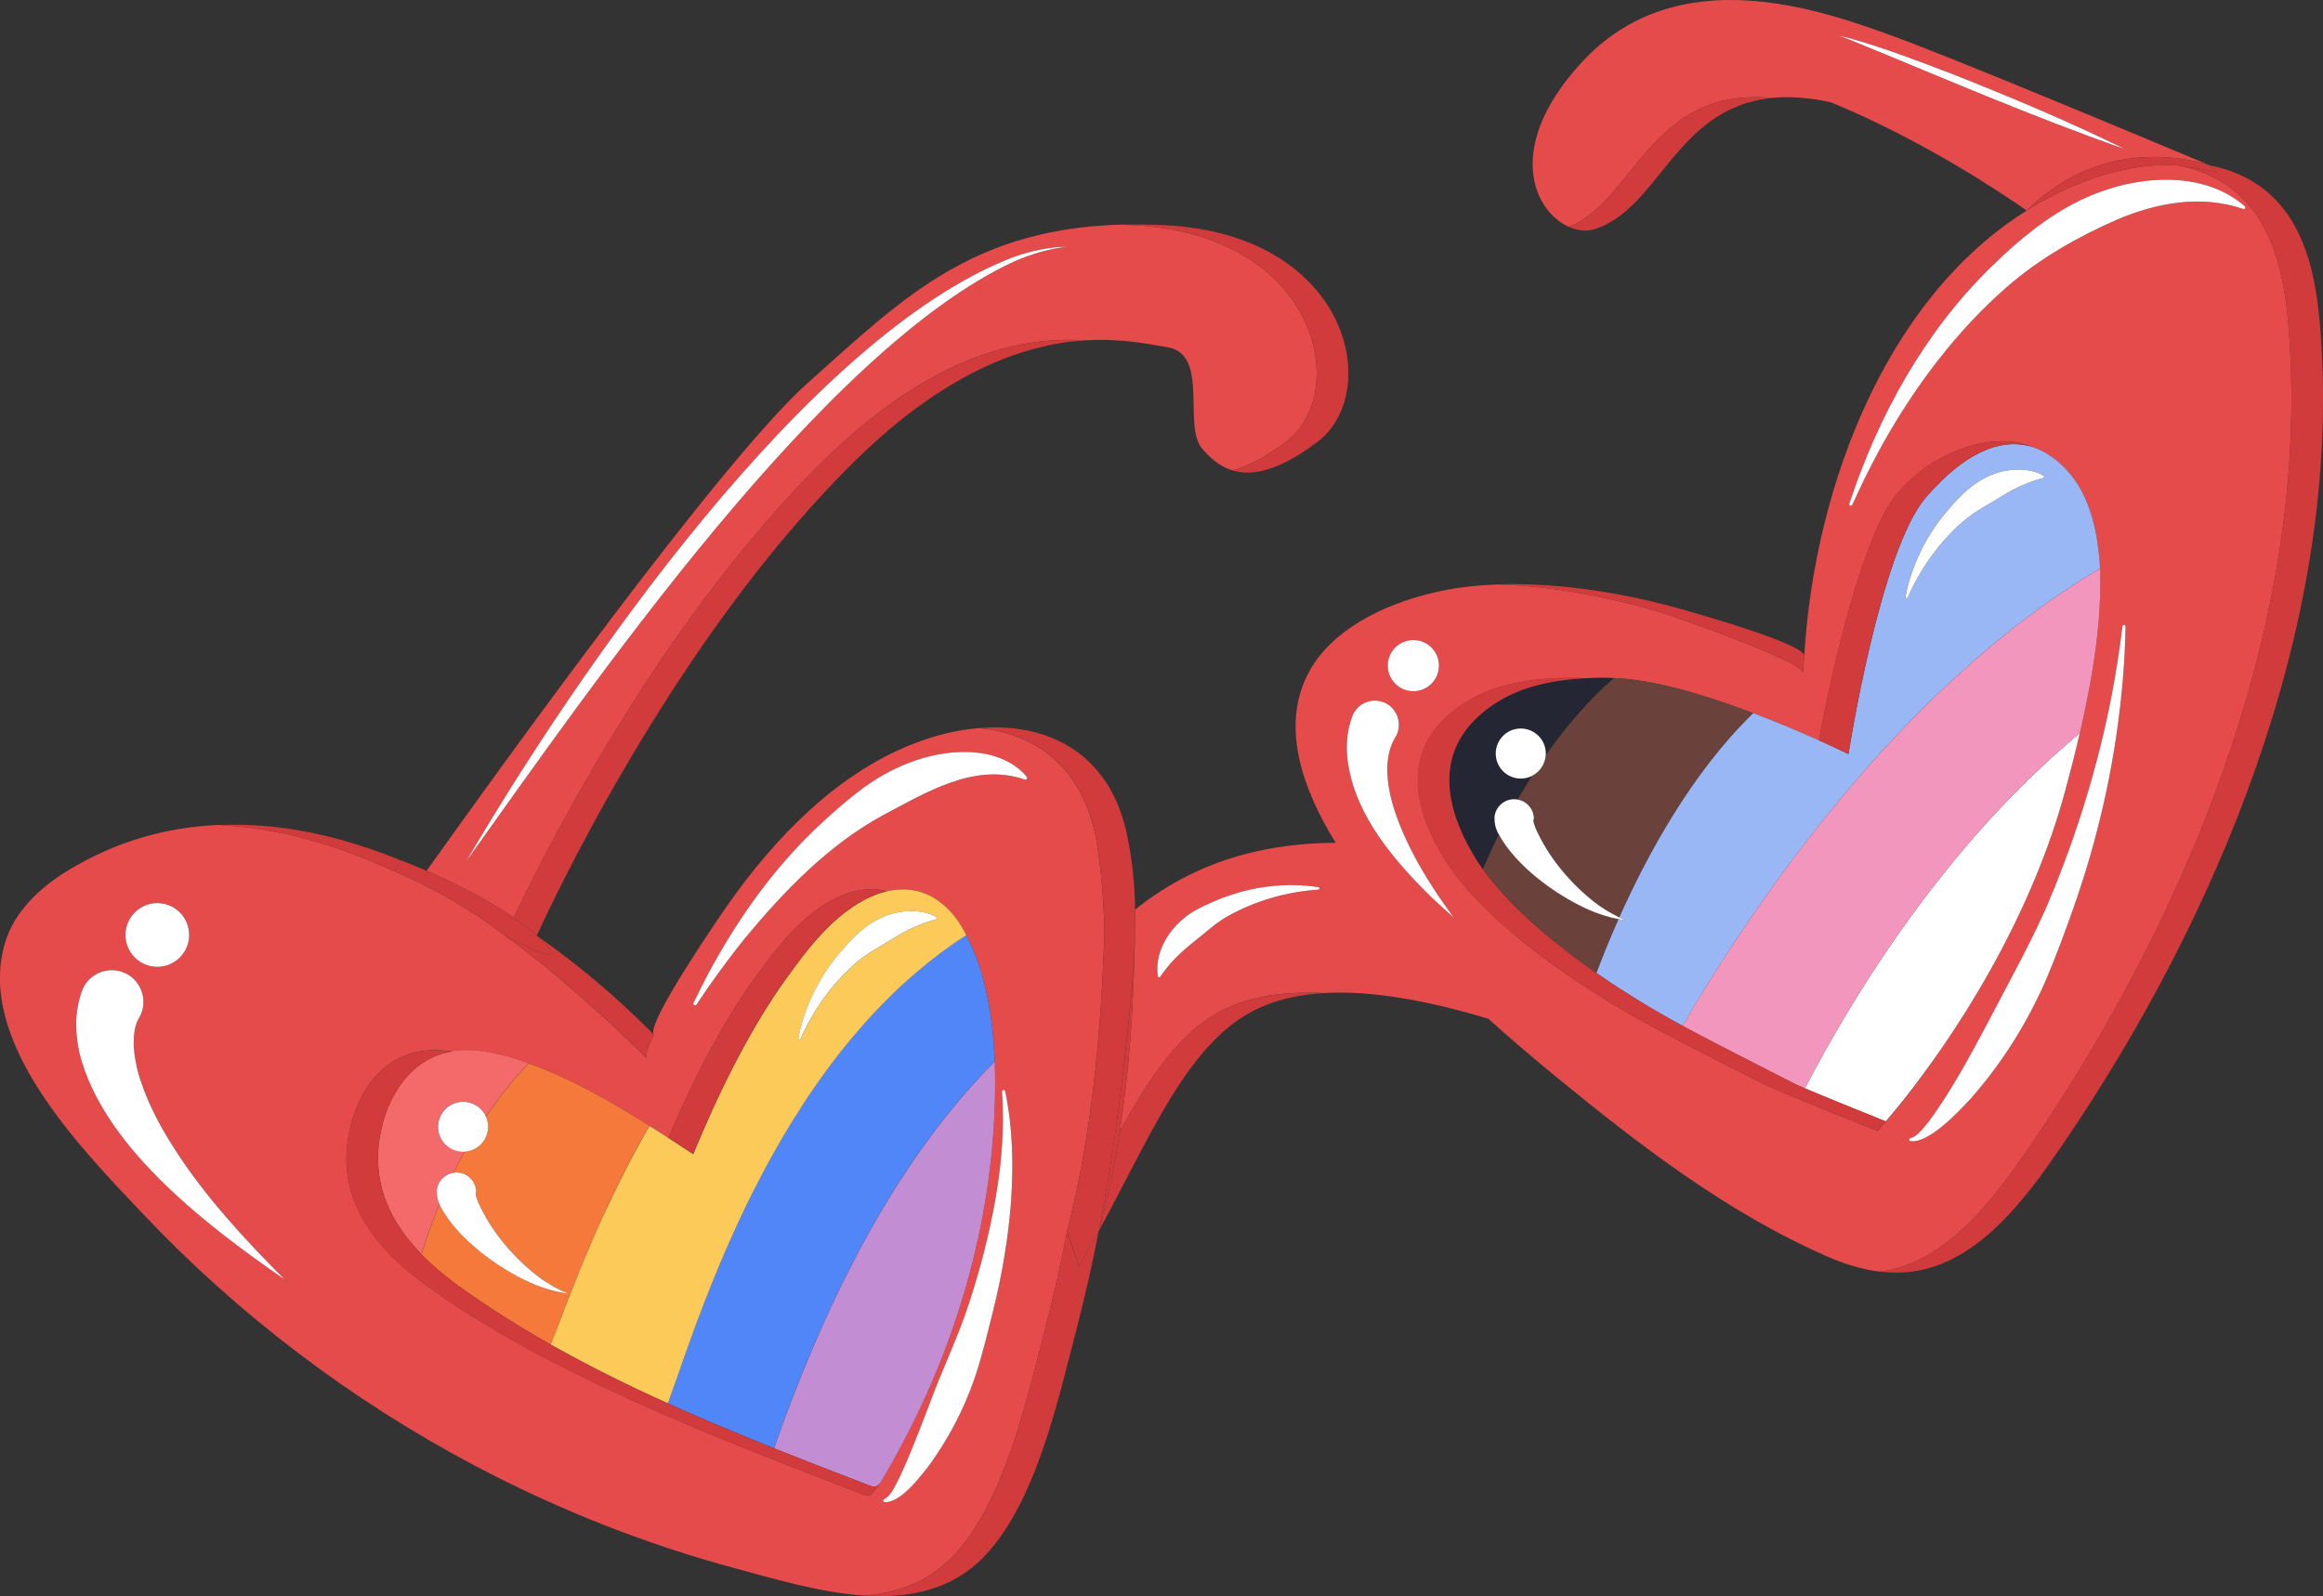
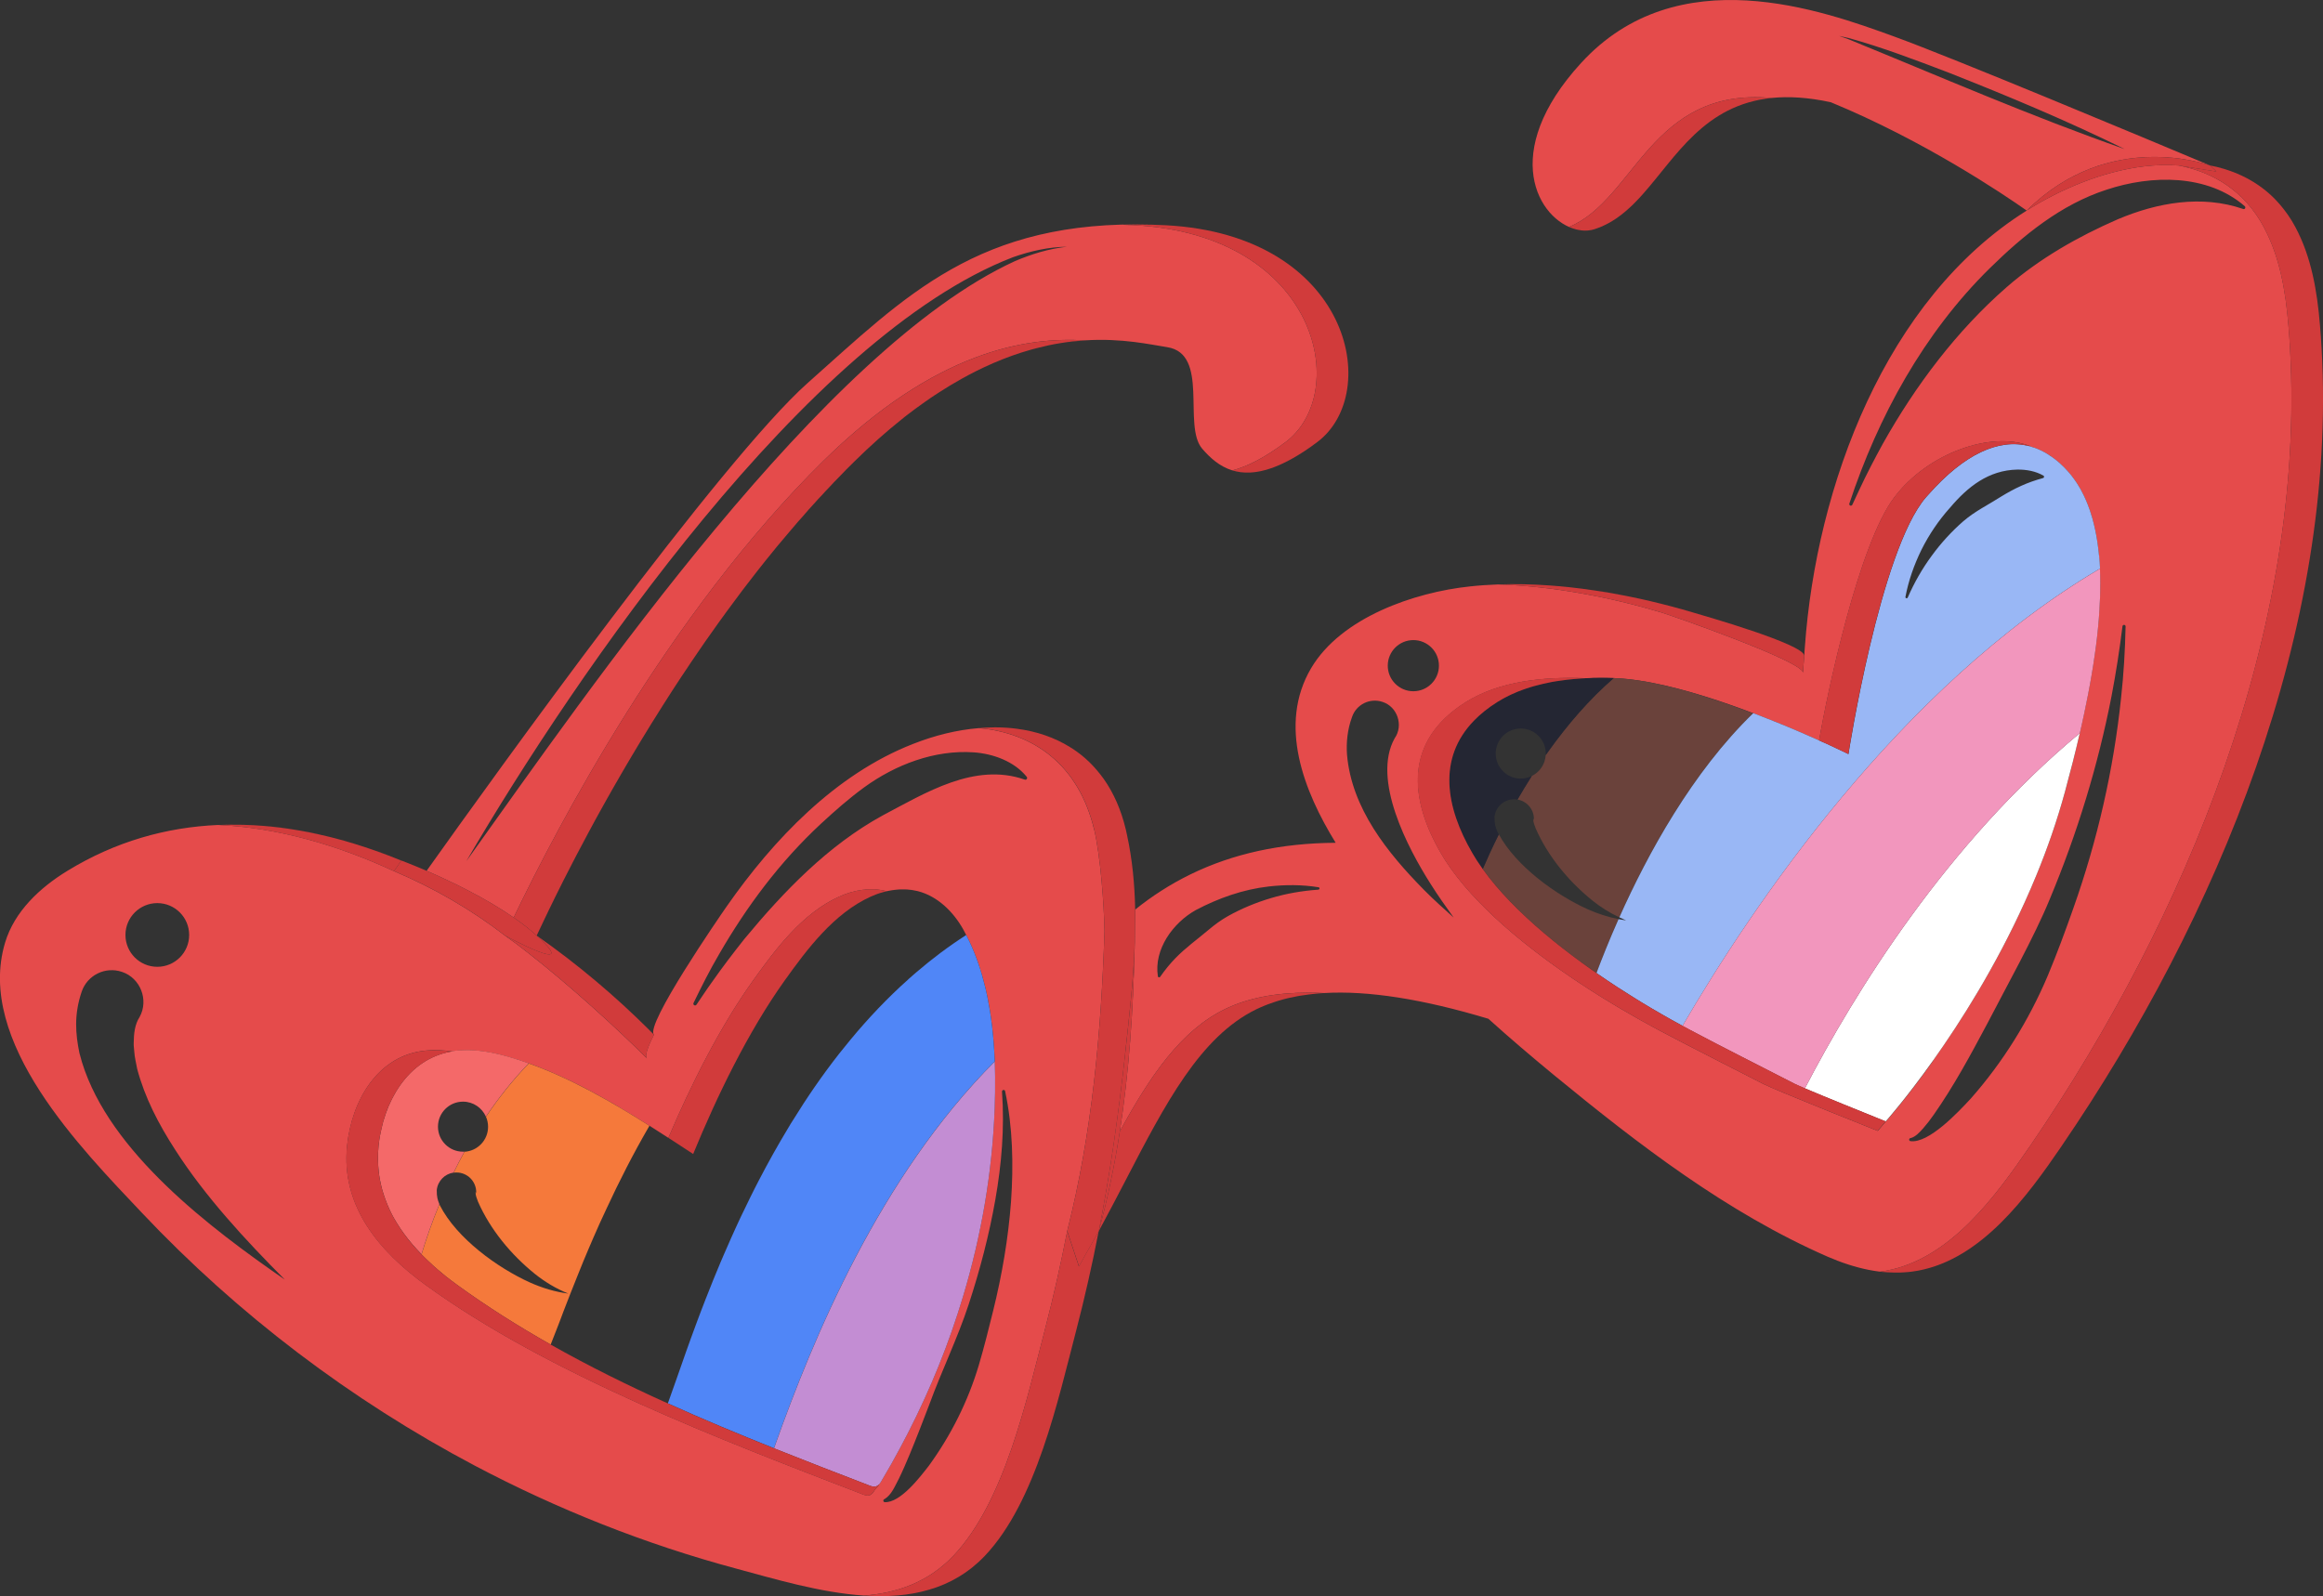
<svg xmlns="http://www.w3.org/2000/svg" id="b" viewBox="0 0 744.54 511.68">
  <rect x="0" y="0" width="744.54" height="511.68" fill="#333333" stroke="none" />
  <defs>
    <style>.d{fill:none;}.e{fill:#fcca59;}.f{fill:#f5793b;}.g{fill:#d13b3b;}.h{fill:#242633;}.i{fill:#f296bd;}.j{fill:#fff;}.k{fill:#6a423b;}.l{fill:#99b7f5;}.m{fill:#5086f7;}.n{fill:#e54b4b;}.o{fill:#f46969;}.p{fill:#c38dd3;}</style>
  </defs>
  <g id="c">
    <path class="d" d="M208.15,360.9c2.01,1.27,4,2.55,5.98,3.82-14.89-9.67-30.95-19.41-47.4-24.76.92.3,1.83.63,2.75.95,13.32,4.74,26.36,12.18,38.67,19.98Z" />
    <path class="d" d="M284.32,285.68s-.1.02-.14.03h-.02s.01,0,.02,0c.05-.01.1-.03.14-.04Z" />
    <path class="d" d="M268.91,337.85c1.22-1.52,2.41-3.01,3.65-4.51-1.24,1.47-2.46,2.99-3.65,4.51Z" />
    <path class="d" d="M237.43,390.1c1.01-2.13,2.05-4.25,3.11-6.41-1.09,2.15-2.13,4.28-3.11,6.41Z" />
    <path class="d" d="M144.76,337.04c.2-.04.4-.07.6-.1-.22.03-.44.07-.65.1h.05Z" />
    <path class="d" d="M240.54,383.69c.43-.89.89-1.8,1.34-2.68-.48.89-.94,1.8-1.34,2.68Z" />
    <path class="d" d="M232.03,402.1c.73-1.7,1.49-3.42,2.25-5.14-.79,1.75-1.55,3.44-2.25,5.14Z" />
    <path class="d" d="M657.72,146.55c-.58-.41-1.18-.8-1.77-1.16.59.36,1.19.73,1.77,1.16Z" />
    <path class="d" d="M129.49,395.54c-.84-1.17-1.65-2.36-2.38-3.57.73,1.22,1.52,2.41,2.38,3.57Z" />
    <path class="d" d="M310.93,302.27c1.03,2.23,1.95,4.53,2.75,6.88-.8-2.35-1.71-4.65-2.75-6.88Z" />
    <path class="d" d="M313.75,309.36c.77,2.3,1.44,4.65,2.02,7.03-.57-2.39-1.24-4.73-2.02-7.03Z" />
    <path class="d" d="M134.25,401.27c.07.07.14.15.21.22.21.22.43.44.66.66-.51-.53-1.01-1.06-1.49-1.6.2.25.41.48.63.72Z" />
    <path class="d" d="M363.8,299.57c-.02,1.43-.07,2.87-.14,4.32.01-.55.03-1.1.04-1.66.04-.88.06-1.77.1-2.65Z" />
    <path class="d" d="M130.74,397.2c.05.06.1.12.14.18.42.53.85,1.05,1.29,1.55-.94-1.11-1.85-2.25-2.68-3.39.4.56.82,1.11,1.25,1.66Z" />
    <path class="d" d="M121.99,379.28c.06.3.13.59.21.89-.12-.54-.24-1.07-.35-1.61.05.24.09.48.14.72Z" />
-     <path class="d" d="M219.9,433.3c.48-1.32.96-2.68,1.47-4.1-.51,1.42-1.01,2.79-1.47,4.1Z" />
    <path class="d" d="M215.6,445.56c.33-.86.63-1.77.96-2.71-.35.94-.66,1.85-.96,2.71Z" />
    <path class="d" d="M122.42,381.09c.05.21.12.41.18.62.05.18.1.36.16.54-.2-.68-.4-1.37-.56-2.08.07.31.14.62.22.92Z" />
    <path class="d" d="M124.37,386.68c.07.16.14.33.21.49.11.25.23.5.35.75-.25-.53-.51-1.09-.73-1.65.06.14.11.27.17.41Z" />
    <path class="d" d="M122.88,382.7c.02.08.05.15.08.23.04.12.08.24.13.36-.13-.33-.23-.68-.33-1.04.03.16.08.3.13.45Z" />
    <path class="d" d="M498.75,218.4s-.02,0-.03,0c.12-.02.25-.04.37-.06-.11.02-.23.03-.34.05Z" />
    <path class="d" d="M475.23,278.56s0,0,0,0c-1.11-1.56-2.16-3.12-3.09-4.68.39.65.79,1.29,1.19,1.95,9.24,14.33,26.31,28.24,43.1,39.36,4.36,2.89,8.69,5.58,12.87,8.05-5.7-3.38-11.7-7.18-17.66-11.32-14.11-9.78-27.81-21.35-36.42-33.35Z" />
    <path class="d" d="M666.58,235.05c.21-.91.43-1.83.63-2.74-.21.91-.41,1.82-.63,2.74,0,0,0,0,0,0Z" />
    <path class="d" d="M666.58,235.06s0,0,0,0c-1.44,6.24-3.03,12.5-4.7,18.67-2.54,9.37-5.72,18.41-9.25,26.98,3.53-8.58,6.69-17.61,9.24-26.99,1.68-6.16,3.27-12.42,4.71-18.65Z" />
    <path class="d" d="M672.75,178.06c.14,1.38.23,2.78.3,4.21-.06-1.43-.17-2.83-.3-4.21Z" />
    <path class="d" d="M672.89,195.58c.1-1.51.17-3,.21-4.46-.04,1.47-.11,2.96-.21,4.46Z" />
    <path class="d" d="M481.77,223.96s-.02.01-.03.02c-.63.35-1.26.71-1.87,1.1-2.95,1.86-5.4,3.85-7.44,5.94,2.04-2.1,4.5-4.09,7.45-5.94.62-.39,1.26-.76,1.9-1.11Z" />
    <path class="d" d="M482.33,223.67s-.03.02-.05.03c.24-.13.49-.25.74-.38-.23.12-.47.23-.69.35Z" />
    <path class="d" d="M513.02,217.31c-1.58.01-3.17.04-4.78.12,1.6-.08,3.2-.12,4.78-.12Z" />
    <path class="d" d="M535.42,326.75c-.74-.41-1.48-.83-2.23-1.26.75.43,1.49.85,2.23,1.26Z" />
    <path class="d" d="M538.77,328.6c-.78-.42-1.56-.85-2.36-1.3.8.44,1.58.87,2.36,1.3Z" />
    <path class="d" d="M532.37,325.02c-.96-.56-1.94-1.12-2.92-1.7.98.58,1.96,1.15,2.92,1.7Z" />
    <path class="d" d="M545.89,223.08c2.01.62,4.02,1.27,6.01,1.95-1.99-.67-4-1.33-6.01-1.95Z" />
    <path class="d" d="M551.91,225.03c4.49,1.51,8.89,3.13,13.03,4.75-1.01-.38-2.01-.77-3.04-1.16-3.23-1.23-6.59-2.44-9.99-3.59Z" />
    <path class="d" d="M569.33,231.52c-1.43-.57-2.89-1.16-4.39-1.74,1.51.57,2.97,1.16,4.39,1.74Z" />
    <path class="n" d="M509.07,73.87c-.49.05-1,.06-1.5.03.51.02,1.01.02,1.5-.03ZM506.79,20.15c30.88-33.68,77.2-16.84,100.36-8.42,19.16,6.97,80.53,32.64,101.21,41.33-.33-.13-32.23-11.96-58.79,14.44-7.8-5.48-33.11-22.5-62.77-34.72-7.29-1.58-13.53-1.93-18.98-1.38-38.82-3.53-43.71,32.58-64.93,41.35.78.34,1.56.61,2.34.81-12.15-2.99-24.95-24.49,1.56-53.41ZM589.42,11.51c.98.34,1.95.67,2.91,1.02,29.4,12,58.7,24.78,88.69,35.28-18.31-9.02-37.52-17.06-56.52-24.55-10.56-4.03-21.16-8.07-32.06-11.09-1-.24-2.02-.44-3.02-.66ZM413.36,147.45c-.74.4-1.45.75-2.15,1.08.7-.33,1.41-.69,2.15-1.08ZM255.95,167.05s-.02.02-.03.03c-.02.03-.05.05-.07.08.03-.04.07-.08.1-.11ZM293.62,130.87c-.15.11-.3.21-.45.32-.19.14-.38.3-.57.44.34-.26.68-.51,1.02-.76ZM164.64,294.14c-9.25-6.42-20.47-11.76-27.91-14.97,21.93-30.84,94.62-131.95,122.16-156.41,31.36-27.85,54.67-52.46,110.53-50.73-3.38-.09-6.64-.09-9.78.02,1.3.04,2.6.08,3.94.15,58.99,3.16,69.52,53.72,48.46,69.52-6.81,5.11-12.4,7.88-17.07,9.08-4.09-1.26-7.14-4.02-9.67-6.97-6.32-7.37,2.46-30.43-11.24-32.54-5.4-.83-14.37-2.93-26.3-2.18-18.54-1.13-47.83,3.14-83.94,38.72-49.37,48.64-85.24,117.21-99.18,146.31ZM149.43,276.12c40.36-56.41,114.32-164.07,175.76-192.36,5.36-2.3,10.97-4.02,16.79-4.66-5.88.06-11.73,1.4-17.31,3.36-65.87,25.34-139.9,133.23-175.24,193.67ZM394.98,150.8s0,0-.01,0c0,0,0,0,0,0,0,0,0,0,.01,0ZM396.38,151.16c-.08-.02-.15-.03-.23-.05.08.02.15.03.23.05ZM394.98,150.8c.38.12.77.22,1.18.31-.4-.09-.79-.19-1.18-.31ZM397.67,151.38c-.44-.05-.87-.13-1.29-.22.42.09.85.16,1.29.22ZM422.17,141.72c-.73.55-1.45,1.07-2.16,1.57.71-.5,1.42-1.02,2.16-1.57,21.07-15.8,10.53-66.36-48.46-69.52,0,0-.01,0-.02,0,0,0,.01,0,.02,0,58.99,3.16,69.52,53.72,48.46,69.52ZM178.81,285.84c-.38.75-.75,1.49-1.09,2.19-.06.11-.1.21-.15.31.4-.82.82-1.65,1.24-2.51ZM218.31,217.07c-.53.8-1.05,1.59-1.57,2.38-.56.86-1.1,1.7-1.65,2.55,1.06-1.64,2.13-3.28,3.22-4.93ZM205.25,237.76c-.31.51-.64,1.04-.94,1.55-.61,1.02-1.21,2.03-1.81,3.05.9-1.52,1.82-3.05,2.75-4.59ZM188.39,267.33c-1.06,1.97-2.1,3.92-3.08,5.79-.25.49-.5.97-.75,1.45,1.21-2.33,2.5-4.75,3.84-7.24ZM650.61,367.45c-11.04,16.13-25.58,36.12-46.04,39.91-.67.13-1.35.19-2.03.28,3.06.37,6.09.45,9.08.16-8.35.83-17.01-1.09-25.92-4.96-32.31-14.17-60.48-35.9-87.55-58.12-7.17-5.91-14.23-11.91-21.12-18.13h-.02c-21.04-6.33-38.5-9.07-52.65-8.24-1.73-.08-3.4-.13-5.05-.13-10.59,0-19.51,1.77-26.82,5.34-14.02,6.87-23.85,21.35-33.57,39.12,2.92-18.86,4.29-38.58,4.74-58.8.06-1.44.12-2.88.14-4.32-.03.88-.05,1.77-.1,2.65.07-3.52.1-7.06.13-10.61,5.29-4.27,11.15-8.07,17.65-11.26,13.61-6.66,29-10.06,46.61-10.16-10.16-16.49-18.57-37.81-7.88-55.95,9.65-16.35,33.18-24.36,50.86-26.23,2.98-.33,6-.53,9.07-.64h.04c17.71.56,35.97,4.1,52.33,8.99,2.88.86,45.38,15.63,45.38,19.32.03-.93.11-1.81.18-2.76.07-.88.15-1.79.22-2.7.03-.94.11-1.82.18-2.77,3.67-51.61,25.82-111.56,71.09-139.92-.01.01-.02.01-.02.03.06-.04.22-.16.46-.31,2.35-1.53,13.23-8.28,27.07-11.95,6.6-1.75,13.86-2.8,21.2-2.24,11.25,2.18,21.18,8.26,27.35,19.84,5.09,9.54,6.94,20.46,7.83,31.25.22,2.53.4,5.04.53,7.57,5.11,89.92-33.31,182.52-83.35,255.73ZM422.92,284.87c.03-.2-.12-.4-.32-.43-5.23-.85-10.61-.86-15.97-.25-8.19.94-16.03,3.7-23.34,7.55-7.31,4.06-13.52,12.58-12.18,21.25.04.36.56.46.74.15,1.59-2.28,3.15-4.17,4.82-5.9,3.36-3.47,7.14-6.14,10.82-9.26,1.86-1.56,3.85-3.03,6.01-4.25,4.37-2.45,9.06-4.4,13.88-5.82,4.88-1.46,9.97-2.34,15.17-2.7.18-.02.33-.15.36-.33ZM444.79,213.4c0,4.53,3.68,8.2,8.2,8.2s8.2-3.67,8.2-8.2-3.67-8.2-8.2-8.2-8.2,3.67-8.2,8.2ZM465.9,294.14c-2.42-3.39-5.11-7.13-7.32-10.68-7.43-11.65-18.93-33.58-11.58-46.78,2.89-4.1.9-10.13-3.89-11.66-4.04-1.36-8.42.81-9.78,4.85-1.5,4.08-1.86,8.26-1.61,11.96,1.45,17.34,13.02,31.6,24.64,43.41,2.94,3,6.45,6.13,9.53,8.9ZM619.63,339.9c8.8-12.4,19.96-29.99,29.36-50.78,1.25-2.76,2.46-5.56,3.64-8.42,3.53-8.57,6.7-17.6,9.25-26.98,1.92-7.07,3.74-14.26,5.33-21.41.02-.13.05-.25.08-.39.23-1.04.47-2.08.68-3.12.45-2.08.87-4.15,1.26-6.2.2-1.03.4-2.06.58-3.07h0c.19-1.04.37-2.07.54-3.09.18-1.02.34-2.04.5-3.04.19-1.22.37-2.42.54-3.63.27-1.81.5-3.61.7-5.39.06-.59.13-1.2.19-1.79.06-.56.12-1.11.17-1.66.07-.81.15-1.6.21-2.4.08-.93.15-1.86.2-2.77,0-.05.01-.12.01-.18.11-1.51.17-2.99.21-4.46.01-.4.02-.8.03-1.19.02-.87.03-1.74.03-2.6v-.11c0-.83-.01-1.65-.03-2.47-.02-.84-.04-1.67-.08-2.48-.06-1.43-.16-2.83-.3-4.21v-.02c-.06-.69-.14-1.37-.22-2.05-.07-.68-.17-1.35-.27-2.01-.01-.1-.03-.19-.04-.29-.19-1.26-.41-2.49-.67-3.71-.02-.11-.05-.21-.07-.32-.27-1.22-.55-2.42-.88-3.57-.02-.05-.03-.11-.05-.16-.22-.77-.46-1.54-.71-2.28-.02-.06-.04-.13-.07-.19-.74-2.16-1.63-4.21-2.67-6.13-.07-.15-.15-.3-.23-.45-.23-.41-.49-.82-.73-1.22-.21-.34-.41-.68-.63-1.01-.23-.34-.47-.68-.71-1.02-.27-.36-.53-.73-.81-1.08-.23-.3-.47-.58-.71-.87-.32-.38-.66-.75-1-1.12-.22-.24-.45-.49-.69-.73-.39-.4-.82-.78-1.24-1.18-.2-.18-.39-.36-.6-.54-.65-.55-1.31-1.07-2.01-1.57-.58-.42-1.18-.8-1.77-1.16-.02-.01-.05-.03-.07-.04-.59-.35-1.2-.67-1.8-.95-.01-.01-.03-.02-.05-.03-.58-.28-1.18-.53-1.78-.75-.02,0-.05-.02-.07-.02-.55-.2-1.1-.37-1.66-.52-.07-.02-.15-.05-.22-.07.07-.02.16-.02.23-.05-12.04-4.78-32.42,2.04-43.38,16.47-11.47,15.12-21.56,63.03-24.11,77.95-3.76-1.69-8.45-3.73-13.69-5.84-1.42-.58-2.88-1.17-4.39-1.74-4.15-1.62-8.55-3.24-13.03-4.75-1.99-.68-4-1.34-6.01-1.95-5.54-1.71-11.08-3.18-16.34-4.2-.08-.02-.18-.03-.26-.05-.66-.13-1.3-.24-1.95-.36-.16-.02-.33-.05-.49-.07-.59-.11-1.18-.19-1.76-.29-.17-.02-.33-.04-.5-.06-.72-.11-1.44-.2-2.14-.29h-.02c-.86-.1-1.69-.18-2.51-.24h-.05c-.82-.06-1.62-.11-2.41-.14h-.23c-.31-.01-.63-.02-.93-.02-.47-.01-.92-.03-1.38-.03h-.34c-.52,0-1.03-.01-1.55-.01-1.58,0-3.18.03-4.78.12h-.05c-.29-.01-.58-.04-.86-.05-12.51-.42-26.72.89-37.59,7.71-19.98,12.58-17.97,31.22-7.94,48.42.46.78.93,1.54,1.41,2.33,9.25,14.33,26.32,28.23,43.11,39.35,8.79,5.82,17.53,10.89,24.99,14.87,11.2,5.95,22.54,11.6,33.82,17.42,3.59,1.88,36.67,15.05,36.67,15.05,0,0,.94-1.05,2.58-3.02h.01s6.45-7.2,15.26-19.6ZM681.28,200.84c0-.25-.19-.49-.45-.52-.28-.03-.53.17-.56.45-.93,7.55-2.1,15.06-3.53,22.52-4.34,22.25-11.03,44.02-19.76,64.92-4.97,12.16-14.07,28.37-20.17,40.19-5.25,9.86-10.59,19.76-17.01,28.93-1.05,1.53-2.18,2.98-3.38,4.36-1.11,1.22-2.42,2.74-3.99,3.14-.23.02-.45.13-.52.39-.06.27.1.54.37.6,5.91.84,15.45-9.41,19.34-13.6,10.33-11.7,18.62-25.07,24.69-39.39,2.99-7.16,5.67-14.42,8.23-21.7,7.71-21.77,12.89-44.42,15.28-67.38.84-7.61,1.29-15.27,1.45-22.91ZM719.48,66.12c-11.97-10.4-29.94-10.08-44.26-5.32-14.68,4.74-26.78,14.67-37.53,25.24-21.1,20.77-35.76,47.53-44.96,75.4-.08.24.03.51.27.63.25.12.56,0,.68-.25l2.3-4.94c2.18-4.7,4.94-9.98,7.43-14.53,10.48-18.71,23.72-36.32,39.8-50.35,10.55-9.18,22.85-16.16,35.52-21.69,12.68-5.37,26.88-7.92,40.24-3.31.55.18.9-.48.51-.87ZM483.02,223.31c.22-.11.43-.23.65-.33-.45.22-.9.45-1.35.69.23-.12.46-.24.69-.35ZM521,191.01c-3.17-.63-6.38-1.22-9.6-1.67,3.22.48,6.43,1.04,9.6,1.67ZM499.09,218.35c.06,0,.12-.02.18-.03-.17.03-.35.05-.52.08.11-.02.23-.04.34-.05ZM712.52,54.06c-1.36-.4-2.75-.73-4.15-1.01,0,0,0,0,0,0,0,0,.02,0,.02,0,1.4.27,2.78.6,4.14,1ZM95.2,266.1c-3.64-.63-7.29-1.09-10.94-1.37,3.69.3,7.38.77,11.06,1.39-.04,0-.08-.01-.12-.02ZM119.77,272.52c1.55.54,3.1,1.1,4.64,1.69-1.53-.6-3.08-1.16-4.64-1.69ZM107.02,268.63c2.21.57,4.41,1.19,6.6,1.87-2.19-.69-4.39-1.31-6.6-1.87ZM101.96,267.42c-1.85-.44-3.69-.79-5.54-1.1,1.97.35,3.94.75,5.9,1.19-.12-.03-.24-.06-.36-.08ZM78.23,264.41s-.05,0-.08,0c.06,0,.12,0,.18,0-.04,0-.07,0-.11,0ZM121.77,378.19c.07.36.14.72.22,1.08-.05-.24-.09-.48-.14-.72-.02-.12-.06-.24-.08-.36ZM126.29,279.27l2.33-3.39c-.83,1.2-1.61,2.35-2.33,3.39ZM105.33,268.2c-.24-.05-.48-.11-.71-.17.59.14,1.18.28,1.77.43-.35-.09-.7-.18-1.05-.26ZM350.71,266c1.98,8.38,3.14,23.88,3.29,32.52-1.06,32.52-3.98,64.73-11.95,96.13-2.05,10.59-4.43,21.12-7.14,31.58-5.88,22.49-12.92,55.23-29.38,72.56-8.01,8.4-17.97,11.92-28.6,12.71.72.05,1.43.08,2.14.11-.38-.01-.77-.02-1.15-.05-.3,0-.61-.03-.91-.05h-.08c-14.08-.94-28.64-5.32-41.03-8.66-29.05-7.8-57.18-18.97-83.78-33.02-39.63-20.97-75.85-48.4-106.65-81.04-19.4-20.56-53.36-54.88-43.84-86.61,2.99-9.95,11.09-17.58,19.96-23,15.47-9.47,31.78-13.98,48.27-14.71.81-.05,1.65-.05,2.48-.08.27-.01.54,0,.81-.01-1.1.02-2.19.04-3.29.09,19.1.86,38.25,6.4,56.41,14.81,12.69,5.36,24.58,12.19,35.59,20.67,2.36,1.65,4.89,3.55,7.55,5.65,13.09,10.21,28.87,24.59,37.94,33.73-.79-.78.25-3.7,2.25-7.62-2.99-3.01,21.22-38.14,23.27-41.08,14.97-21.45,34.85-42.37,59.64-52.09,7.09-2.81,14.28-4.56,21.22-5.12h.08c17.45,1.6,31.91,11.73,36.87,32.59ZM40.21,299.73c0,5.64,4.57,10.21,10.21,10.21s10.21-4.57,10.21-10.21-4.57-10.21-10.21-10.21-10.21,4.57-10.21,10.21ZM91.24,410.17c-12.57-12.63-25.49-26.59-35.05-41.51-5.43-8.39-9.8-16.87-12.21-25.95-.34-1.85-.85-3.8-.95-5.68-.05-.75-.23-1.96-.17-2.71.02-2.85.32-5.9,1.88-8.28,3.01-5.43.28-12.51-5.63-14.47-5.31-1.82-11.09,1-12.92,6.31-2.53,7.43-1.98,13.63-.73,19.72.16.61.67,2.37.84,2.99,8.91,28.82,41.13,53.13,64.93,69.59ZM282.51,474.76c.9-1.52,1.79-3.05,2.66-4.58.2-.35.4-.7.6-1.05,1.74-3.09,3.42-6.22,5.04-9.37.17-.33.34-.67.51-1,.8-1.58,1.59-3.16,2.36-4.75,0,0,0,0,0,0,.78-1.61,1.53-3.23,2.28-4.85.16-.34.31-.68.47-1.02.71-1.56,1.41-3.13,2.09-4.71.02-.05.04-.1.07-.15.71-1.64,1.39-3.29,2.06-4.94.13-.33.27-.66.4-1,.64-1.59,1.27-3.19,1.88-4.8.02-.05.04-.11.06-.16.64-1.7,1.26-3.4,1.86-5.11.1-.28.19-.55.29-.83,1.22-3.48,2.36-6.99,3.43-10.53.04-.12.07-.24.11-.37,5.87-19.56,9.37-39.82,10.12-60.42.12-3.29.17-6.69.13-10.14-.02-1.55-.04-3.1-.1-4.66,0-.01,0-.03,0-.04-.04-1.1-.1-2.2-.16-3.31-.01-.25-.03-.5-.05-.75-.06-.93-.12-1.85-.2-2.78-.02-.23-.04-.47-.06-.7-.09-1.07-.2-2.14-.32-3.21-.04-.35-.09-.71-.13-1.06-.08-.7-.17-1.39-.27-2.08-.07-.5-.14-1-.22-1.49-.08-.54-.17-1.07-.26-1.6-.18-1.09-.38-2.18-.6-3.26-.06-.29-.11-.58-.17-.86-.15-.72-.31-1.44-.48-2.15-.05-.21-.1-.42-.15-.62-.57-2.39-1.24-4.73-2.02-7.03-.02-.07-.05-.14-.07-.22-.8-2.35-1.71-4.65-2.75-6.88-.04-.09-.08-.19-.13-.28-.31-.66-.63-1.31-.96-1.95-.05-.09-.09-.19-.14-.28-.33-.63-.66-1.27-1.01-1.9-3.19-5.65-8.21-10.56-14.49-12.18-.53-.13-1.06-.24-1.6-.32-.2-.03-.41-.06-.61-.09-.4-.05-.8-.09-1.19-.12-.32-.02-.64-.03-.96-.04-.31,0-.62,0-.93,0-.27,0-.55.02-.82.03-.34.02-.68.05-1.02.09-.37.04-.74.09-1.1.14-.29.05-.59.09-.88.15-.25.05-.51.1-.76.15-.05.01-.1.02-.14.03h-.02s-.05-.02-.08-.03c-5.01-1.29-10.41-.38-15.09,1.75-11.83,5.34-20.44,16.84-27.76,27.1-10.55,14.8-19.73,33.14-27.02,50.25.06.04.12.08.18.11-.09-.06-.17-.11-.26-.17-14.89-9.67-30.95-19.41-47.4-24.76-.93-.31-1.86-.6-2.79-.87-5.62-1.67-11.5-2.86-17.32-2.3-.42.03-.84.09-1.25.15-.22.03-.44.07-.65.1-2.73-.38-5.5-.53-8.23-.25-15.45,1.44-23.78,16.11-25.25,30.54-1.98,19.5,10.51,33.96,25.17,44.6,39.3,28.54,94.97,49.76,140.02,67.09.71.28,1.52.56,2.25.33.81-.25,1.29-1.04,1.72-1.75.15-.25,1.19-1.32,1.34-1.57-.05-.03-.08-.03-.13-.05.02-.02.04-.05.06-.07.11-.11.21-.23.3-.36.06-.09.13-.16.19-.25.12-.18.23-.36.34-.54ZM322.16,349.81c-.05-.24-.28-.42-.54-.4-.28.02-.49.27-.47.55.85,11.65-.13,23.26-2.14,34.64-2,11.38-4.94,22.58-8.53,33.54-3.59,10.94-8.68,21.31-12.62,32.1-2.04,5.35-4.1,10.7-6.29,15.99-1.1,2.64-2.23,5.27-3.47,7.81-1.24,2.29-2.3,5.14-4.57,6.52-.55.15-.57.88,0,1.01,5.07.25,11.37-8.06,14.26-11.79,7.07-9.77,12.48-20.6,15.92-32.11,1.69-5.73,3.14-11.52,4.56-17.29,2.86-11.54,4.89-23.3,5.77-35.16.82-11.84.57-23.84-1.89-35.4ZM329.09,249.05c-3.99-4.95-10.73-7.42-16.99-7.86-12.56-.88-25.15,3.97-35.14,11.23-4.94,3.61-9.47,7.61-13.87,11.68-13.15,12.22-23.77,26.48-32.66,41.88-2.97,5.06-5.6,10.3-8.15,15.56-.12.24-.04.53.18.69.25.17.59.11.76-.14,1.66-2.4,3.23-4.85,4.94-7.2,3.22-4.62,6.93-9.48,10.42-13.87,12.61-15.23,26.77-29.96,44.2-39.54,13.85-7.3,29.61-17.17,45.66-11.55.52.22.99-.43.65-.87Z" />
    <path class="f" d="M178.29,426.46c.18-.48.38-.99.58-1.49.25-.66.51-1.32.78-2.03.3-.84.63-1.67.96-2.56,1.42-3.7,3.04-7.83,4.84-12.28.51-1.24,1.01-2.51,1.54-3.8,1.01-2.41,2.05-4.91,3.17-7.47,1.34-3.09,2.76-6.26,4.31-9.52,3.9-8.43,8.43-17.37,13.68-26.41-12.31-7.8-25.35-15.25-38.67-19.98-5.24,5.43-9.77,11.22-13.73,17.08.44.99.68,2.08.68,3.23,0,4.27-3.34,7.76-7.56,8-1.25,2.26-2.4,4.5-3.48,6.72.5-.07,1.01-.09,1.54-.04,3.48.35,6.02,3.45,5.67,6.93.02-.65-.18-.79-.17-.61-.05.99.39,1.91.77,3,3.95,8.97,10.58,16.99,18.27,23.19,3.21,2.55,6.77,4.72,10.69,6.28-4.18-.53-8.36-1.79-12.31-3.56-10.46-4.73-23.48-14.19-28.83-24.66-.06-.15-.12-.29-.18-.43-2.44,5.93-4.32,11.42-5.73,16.09.43.46.86.89,1.32,1.32.43.43.89.86,1.37,1.29.81.79,1.67,1.55,2.53,2.28.08.1.18.18.28.23.71.63,1.42,1.22,2.15,1.8.13.1.23.18.35.28.48.38.94.73,1.42,1.09.66.51,1.34,1.01,2,1.49,9.55,6.94,19.6,13.25,29.96,19.12.05-.13.1-.25.15-.38.51-1.29,1.06-2.68,1.65-4.2Z" />
    <path class="o" d="M144.84,337.06c-7.14,1.19-12.66,5.29-16.56,10.81-.48.68-.96,1.42-1.39,2.15-.23.38-.43.73-.63,1.11-.2.38-.41.73-.61,1.14-.2.35-.35.73-.53,1.11-.15.33-.3.68-.46,1.01-.03.05-.05.1-.08.15-.3.71-.58,1.44-.84,2.18-.18.46-.33.91-.46,1.39-.18.48-.33.96-.46,1.44-.18.68-.35,1.37-.51,2.08-.15.58-.25,1.19-.38,1.77-.02.1-.02.18-.05.28,0,.05-.03.08-.03.13-.08.43-.15.86-.23,1.29,0,.08-.03.13-.03.2-.1.66-.18,1.34-.25,2-.13,1.37-.2,2.71-.2,4.05,0,.76.03,1.52.08,2.25.03.61.08,1.19.15,1.77.03.25.05.53.08.76v.05c.03.08.03.15.03.23.08.53.15,1.06.25,1.57,0,.05.03.13.03.18.02.12.05.24.08.36.11.54.23,1.07.35,1.61.15.71.35,1.39.56,2.08.1.35.2.71.33,1.04.03.08.08.18.1.25,0,.05.03.13.05.18.08.28.18.53.28.81.2.58.43,1.17.68,1.75.23.56.48,1.11.73,1.65.05.1.08.2.15.3.28.63.61,1.27.94,1.87.33.63.71,1.24,1.09,1.87.73,1.22,1.55,2.41,2.38,3.57.84,1.14,1.75,2.28,2.68,3.39.46.56.94,1.09,1.44,1.62.48.53.99,1.06,1.49,1.6,1.4-4.67,3.29-10.17,5.73-16.09-.55-1.34-.86-2.35-.84-4.48.3-2.96,2.58-5.22,5.39-5.63,1.09-2.22,2.24-4.46,3.48-6.72-.15,0-.31.02-.46.02-4.43,0-8.02-3.59-8.02-8.02s3.59-8.02,8.02-8.02c3.28,0,6.09,1.97,7.34,4.79,3.96-5.86,8.49-11.65,13.73-17.08-.92-.33-1.83-.65-2.75-.95-.93-.31-1.86-.6-2.79-.87-5.62-1.67-11.5-2.86-17.32-2.3-.42.03-.84.09-1.25.15-.2.03-.4.06-.6.1t.08.03Z" />
    <path class="m" d="M291.17,313.92c-6.74,6-12.92,12.54-18.61,19.42-1.24,1.49-2.43,2.99-3.65,4.51-5.42,6.91-10.36,14.13-14.84,21.4-.46.71-.89,1.39-1.29,2.1-3.42,5.65-6.58,11.32-9.5,16.94-.48.91-.94,1.8-1.39,2.71-.46.89-.91,1.8-1.34,2.68-1.06,2.15-2.1,4.28-3.11,6.41-1.09,2.3-2.13,4.61-3.14,6.86-.76,1.72-1.52,3.44-2.25,5.14-.38.86-.73,1.7-1.09,2.53-1.6,3.8-3.09,7.47-4.48,11.04-.15.38-.3.79-.46,1.17-.91,2.36-1.8,4.63-2.61,6.84-.71,1.9-1.37,3.75-2.03,5.52-.51,1.42-.99,2.79-1.47,4.1-1.04,2.91-1.98,5.62-2.84,8.1-.18.48-.35.96-.51,1.44-.33.94-.63,1.85-.96,2.71-.15.46-.3.89-.46,1.29-.25.76-.51,1.47-.76,2.15-.1.3-.23.61-.33.91,11.24,5.09,22.62,9.83,34.01,14.38.13-.38.28-.79.41-1.16,12.11-33.96,33.3-85.68,70.35-122.85-.04-1.1-.1-2.2-.16-3.31-.01-.25-.03-.5-.05-.75-.06-.93-.12-1.85-.2-2.78-.02-.23-.04-.47-.06-.7-.09-1.07-.2-2.14-.32-3.21-.04-.35-.09-.71-.13-1.06-.08-.7-.17-1.39-.27-2.08-.07-.5-.14-1-.22-1.49-.08-.54-.17-1.07-.26-1.6-.18-1.09-.38-2.18-.6-3.26-.06-.29-.11-.58-.17-.86-.15-.72-.31-1.44-.48-2.15-.05-.21-.1-.42-.15-.62-.58-2.38-1.24-4.73-2.02-7.03-.02-.07-.05-.14-.07-.22-.8-2.35-1.71-4.65-2.75-6.88-.04-.09-.08-.19-.13-.28-.31-.66-.63-1.31-.96-1.95-.05-.09-.09-.19-.14-.28-5.65,3.62-10.99,7.65-16.03,11.98-.84.71-1.67,1.44-2.51,2.18Z" />
    <path class="p" d="M248.07,464.3c10.21,4.08,20.39,8,30.47,11.88.71.28,1.52.56,2.25.33.33-.1.61-.28.84-.53.02-.02.04-.05.06-.07.11-.11.21-.23.3-.36.06-.09.13-.16.19-.25.12-.18.23-.36.34-.54.9-1.52,1.79-3.05,2.66-4.58.2-.35.4-.7.6-1.05,1.74-3.09,3.42-6.22,5.04-9.37.17-.33.34-.67.51-1,.8-1.58,1.59-3.16,2.36-4.75,0,0,0,0,0,0,.78-1.61,1.53-3.23,2.28-4.85.16-.34.31-.68.47-1.02.71-1.56,1.41-3.13,2.09-4.71.02-.05.04-.1.07-.15.71-1.64,1.39-3.29,2.06-4.94.13-.33.27-.66.4-1,.64-1.59,1.27-3.19,1.88-4.8.02-.05.04-.11.06-.16.64-1.7,1.26-3.4,1.86-5.11.1-.28.19-.55.29-.83,1.22-3.48,2.36-6.99,3.43-10.53.04-.12.07-.24.11-.37,5.87-19.56,9.37-39.82,10.12-60.42.12-3.29.17-6.69.13-10.14-.02-1.55-.04-3.1-.1-4.66,0-.01,0-.03,0-.04-37.05,37.18-58.25,88.89-70.35,122.85-.13.38-.28.79-.41,1.16Z" />
-     <path class="e" d="M194.48,387.31c-1.55,3.27-2.96,6.43-4.31,9.52-1.11,2.56-2.15,5.07-3.17,7.47-.53,1.29-1.04,2.56-1.54,3.8-1.8,4.46-3.42,8.59-4.84,12.28-.33.89-.66,1.72-.96,2.56-.28.71-.53,1.37-.78,2.03-.2.51-.41,1.01-.58,1.49-.58,1.52-1.14,2.91-1.65,4.2-.05.13-.1.25-.15.38,12.16,6.86,24.74,13.09,37.56,18.87.1-.3.23-.61.33-.91.25-.68.51-1.39.76-2.15.15-.41.3-.84.46-1.29.3-.86.61-1.77.96-2.71.15-.48.33-.96.51-1.44.86-2.48,1.8-5.19,2.84-8.1.46-1.32.96-2.68,1.47-4.1.66-1.77,1.32-3.62,2.03-5.52.81-2.2,1.7-4.48,2.61-6.84.15-.38.3-.79.46-1.17,1.39-3.57,2.89-7.24,4.48-11.04.35-.84.71-1.67,1.09-2.53.71-1.7,1.47-3.39,2.25-5.14,1.01-2.25,2.05-4.56,3.14-6.86.99-2.13,2.03-4.25,3.11-6.41.41-.89.86-1.8,1.34-2.68.46-.91.91-1.8,1.39-2.71,2.91-5.62,6.08-11.3,9.5-16.94.4-.71.84-1.39,1.29-2.1,4.48-7.27,9.42-14.49,14.84-21.4,1.19-1.52,2.41-3.04,3.65-4.51,5.7-6.89,11.88-13.42,18.61-19.42.84-.73,1.67-1.47,2.51-2.18,5.04-4.33,10.38-8.36,16.03-11.98-.33-.63-.66-1.27-1.01-1.9-3.19-5.65-8.21-10.56-14.49-12.18-.53-.13-1.06-.24-1.6-.32-.2-.03-.41-.06-.61-.09-.4-.05-.8-.09-1.19-.12-.32-.02-.64-.03-.96-.04-.31,0-.62,0-.93,0-.27,0-.55.02-.82.03-.34.02-.68.05-1.02.09-.37.04-.74.09-1.1.14-.29.05-.59.09-.88.15-.25.05-.51.1-.76.15-.05.01-.1.03-.14.04h0c-.71.17-1.41.37-2.11.59-.26.08-.52.17-.77.26-.22.08-.45.16-.67.25-.51.2-1.02.4-1.51.62-11.83,5.34-20.44,16.84-27.76,27.1-11.62,16.31-21.6,36.92-29.2,55.44-1.35-.89-2.74-1.79-4.11-2.69-1.21-.79-2.43-1.59-3.66-2.38-.09-.06-.17-.11-.26-.17-1.98-1.28-3.96-2.56-5.98-3.82-5.24,9.04-9.78,17.98-13.68,26.41ZM261.02,317.76c2.42-4.86,5.49-9.4,9.14-13.46,5.67-6.7,12.34-12.03,21.57-12.22,2.92-.05,5.9.5,8.39,1.95.31.17.24.68-.11.75-5.07,1.36-9.16,3.3-13.44,5.93-4.03,2.58-8.45,4.72-12.14,7.92-3.78,3.29-7.2,7.04-10.16,11.11-3.02,4.1-5.57,8.59-7.67,13.37-.08.19-.31.28-.5.2-.17-.07-.26-.25-.22-.42.97-5.2,2.77-10.29,5.14-15.12Z" />
-     <path class="k" d="M561.89,228.62c-19.51,18.89-33.8,45.03-42.92,65.45-3.06-1.44-5.91-3.23-8.5-5.3-7.69-6.19-14.33-14.21-18.27-23.19-.38-1.08-.83-2-.77-3,0-.17.18-.05.18.51.29-3.28-2.01-6.21-5.23-6.77,1.42-2.46,2.95-4.98,4.57-7.55,2.51-1.24,4.28-3.74,4.46-6.69.33-.47.66-.93,1-1.4,5.87-8.21,12.8-16.36,20.81-23.31h.23c.78.03,1.59.07,2.41.14h.05c.83.06,1.65.15,2.51.24h.02c.7.08,1.42.18,2.14.29.17.02.33.04.5.06.58.1,1.17.18,1.76.29.16.02.33.05.49.07.65.12,1.29.23,1.95.36.08.02.18.03.26.05,5.26,1.02,10.81,2.49,16.34,4.2,2.01.63,4.02,1.28,6.01,1.95,3.4,1.16,6.75,2.36,9.99,3.59ZM480.39,267.49c-2.15,4.3-3.87,8.09-5.15,11.08,0,0,0,0,0-.01,0,0,0,0,0,0,8.61,12,22.31,23.58,36.42,33.35,1.83-4.88,4.19-10.78,7.07-17.26-3.36-.65-6.69-1.74-9.87-3.16-10.24-4.63-22.92-13.79-28.46-24Z" />
+     <path class="k" d="M561.89,228.62c-19.51,18.89-33.8,45.03-42.92,65.45-3.06-1.44-5.91-3.23-8.5-5.3-7.69-6.19-14.33-14.21-18.27-23.19-.38-1.08-.83-2-.77-3,0-.17.18-.05.18.51.29-3.28-2.01-6.21-5.23-6.77,1.42-2.46,2.95-4.98,4.57-7.55,2.51-1.24,4.28-3.74,4.46-6.69.33-.47.66-.93,1-1.4,5.87-8.21,12.8-16.36,20.81-23.31c.78.03,1.59.07,2.41.14h.05c.83.06,1.65.15,2.51.24h.02c.7.08,1.42.18,2.14.29.17.02.33.04.5.06.58.1,1.17.18,1.76.29.16.02.33.05.49.07.65.12,1.29.23,1.95.36.08.02.18.03.26.05,5.26,1.02,10.81,2.49,16.34,4.2,2.01.63,4.02,1.28,6.01,1.95,3.4,1.16,6.75,2.36,9.99,3.59ZM480.39,267.49c-2.15,4.3-3.87,8.09-5.15,11.08,0,0,0,0,0-.01,0,0,0,0,0,0,8.61,12,22.31,23.58,36.42,33.35,1.83-4.88,4.19-10.78,7.07-17.26-3.36-.65-6.69-1.74-9.87-3.16-10.24-4.63-22.92-13.79-28.46-24Z" />
    <path class="h" d="M517.22,217.37c-8.01,6.95-14.93,15.1-20.81,23.31-.34.47-.67.93-1,1.4.01-.16.03-.33.03-.5,0-4.43-3.59-8.03-8.03-8.03s-8.02,3.59-8.02,8.03,3.59,8.02,8.02,8.02c1.27,0,2.47-.31,3.53-.83-1.62,2.57-3.15,5.09-4.57,7.55-.15-.02-.3-.05-.45-.06-3.48-.35-6.59,2.2-6.92,5.67-.03,2.35.36,3.33,1.01,4.91.12.21.25.43.37.66-2.15,4.29-3.87,8.09-5.14,11.07-.01,0-.01-.01-.01-.01-.84-1.17-1.63-2.33-2.38-3.51-.24-.39-.49-.78-.72-1.18-.07-.13-.15-.24-.22-.37-8.55-14.67-11.25-30.37.51-42.48,2.04-2.1,4.5-4.08,7.44-5.94.61-.39,1.24-.75,1.87-1.1.01,0,.02-.01.03-.01.17-.1.34-.19.51-.28.02-.01.03-.02.05-.03.45-.23.89-.46,1.35-.68.23-.12.47-.23.7-.34.45-.2.89-.4,1.35-.59.23-.1.46-.2.69-.3.6-.24,1.2-.47,1.81-.69.35-.13.7-.24,1.05-.36.31-.11.63-.2.94-.31.38-.12.77-.23,1.17-.35.27-.07.54-.15.81-.22,1.47-.4,2.98-.75,4.49-1.05.2-.04.39-.07.58-.12.48-.08.97-.17,1.45-.25h.03c.17-.03.35-.05.52-.08,1.69-.25,3.37-.47,5.07-.62.07-.01.15-.02.22-.02.55-.05,1.1-.1,1.64-.13.13-.01.24-.02.37-.03.53-.03,1.08-.06,1.61-.1h.05c1.61-.07,3.2-.11,4.78-.12.52,0,1.03.01,1.55.01h.34c.46,0,.91.02,1.38.03.31,0,.63.01.93.02Z" />
    <path class="l" d="M672.75,178.06v-.02c-.06-.69-.14-1.37-.22-2.05-.07-.68-.17-1.35-.27-2.01-.01-.1-.03-.19-.04-.29-.19-1.26-.41-2.49-.67-3.71-.02-.11-.05-.21-.07-.32-.27-1.22-.55-2.42-.88-3.57-.02-.05-.03-.11-.05-.16-.22-.77-.46-1.54-.71-2.28-.02-.06-.04-.13-.07-.19-.74-2.16-1.63-4.21-2.67-6.13-.07-.15-.15-.3-.23-.45-.23-.41-.49-.82-.73-1.22-.21-.34-.41-.68-.63-1.01-.23-.34-.47-.68-.71-1.02-.27-.36-.53-.73-.81-1.08-.23-.3-.47-.58-.71-.87-.32-.38-.66-.75-1-1.12-.22-.24-.45-.49-.69-.73-.39-.4-.82-.78-1.24-1.18-.2-.18-.39-.36-.6-.54-.65-.55-1.31-1.07-2.01-1.57-.58-.41-1.18-.8-1.77-1.16-.02-.01-.05-.03-.07-.04-.59-.35-1.2-.67-1.8-.95-.01-.01-.03-.02-.05-.03-.58-.28-1.18-.53-1.78-.75-.02,0-.05-.02-.07-.02-.55-.2-1.1-.37-1.66-.52-.07-.02-.15-.05-.22-.07-9.8-2.5-20.82,2.64-32.24,15.56-.28.28-.53.58-.78.86-14.72,17.02-24.85,82.33-24.85,82.33,0,0-2.63-1.29-6.97-3.3-.42-.2-.88-.4-1.37-.6-.35-.15-.71-.33-1.06-.48-3.76-1.69-8.45-3.73-13.69-5.84-1.43-.57-2.89-1.16-4.39-1.74-1.01-.38-2.01-.77-3.04-1.16-19.51,18.89-33.8,45.03-42.92,65.45.72.35,1.44.68,2.18.99-.82-.11-1.63-.24-2.44-.4-2.88,6.48-5.24,12.39-7.07,17.26,2.23,1.55,4.46,3.05,6.69,4.51,2.04,1.31,4.05,2.6,6.04,3.83.58.37,1.18.73,1.76,1.08,1.06.65,2.11,1.28,3.16,1.9.05.02.1.05.14.08.99.57,1.96,1.15,2.93,1.7.28.16.54.32.82.48.75.42,1.5.85,2.24,1.26.33.18.66.37.99.55.8.45,1.58.88,2.35,1.29.16.08.31.18.47.25,21.98-37.71,69.36-108.59,133.81-146.58-.06-1.43-.17-2.83-.3-4.21ZM654.85,153.25c-5.07,1.36-9.16,3.3-13.45,5.93-4.03,2.59-8.45,4.72-12.13,7.91-3.78,3.29-7.2,7.04-10.16,11.11-3.02,4.1-5.58,8.59-7.67,13.37-.08.19-.31.29-.5.2-.17-.07-.27-.25-.23-.42.98-5.2,2.77-10.29,5.14-15.12,2.43-4.86,5.49-9.4,9.14-13.46,5.67-6.7,12.33-12.04,21.57-12.23,2.92-.04,5.9.5,8.39,1.95.31.17.24.68-.11.75Z" />
    <path class="j" d="M666.58,235.06c-1.44,6.24-3.03,12.49-4.71,18.65-2.55,9.37-5.71,18.41-9.24,26.99-1.18,2.86-2.39,5.66-3.64,8.42-9.41,20.79-20.56,38.39-29.36,50.78-8.81,12.4-15.26,19.6-15.26,19.6h-.01c-.24-.1-.5-.2-.76-.31-6.51-2.62-19.06-7.7-25.12-10.28,16-30.77,45.38-78.41,88.1-113.86Z" />
    <path class="i" d="M673.16,187.22v.11c0,.86-.01,1.73-.03,2.6-.01.39-.02.78-.03,1.19-.04,1.46-.12,2.96-.21,4.46,0,.06-.01.13-.01.18-.05.92-.13,1.85-.2,2.77-.06.8-.14,1.59-.21,2.4-.05.55-.11,1.1-.17,1.66-.06.59-.13,1.2-.19,1.79-.2,1.78-.43,3.57-.7,5.39-.17,1.21-.35,2.41-.54,3.63-.16,1.01-.32,2.03-.5,3.04-.17,1.02-.35,2.05-.54,3.08h0c-.19,1.03-.38,2.06-.58,3.09-.39,2.06-.82,4.13-1.26,6.2-.22,1.04-.45,2.08-.68,3.12-.03.14-.06.27-.08.39-.21.91-.41,1.82-.63,2.74t-.01.01c-42.72,35.45-72.1,83.08-88.1,113.86-1.61-.69-2.77-1.2-3.23-1.44-11.27-5.82-22.62-11.47-33.81-17.42-.58-.31-1.19-.64-1.78-.96-.14-.07-.29-.15-.42-.23,21.98-37.71,69.36-108.59,133.81-146.58.04.83.06,1.65.08,2.48.02.82.03,1.64.03,2.47Z" />
    <path class="g" d="M263.82,147.83c-49.37,48.64-85.24,117.21-99.18,146.31,2.67,1.85,5.17,3.79,7.37,5.8.71-1.54,1.55-3.27,2.46-5.19.46-.96.94-1.98,1.44-3.01.51-1.04,1.04-2.13,1.6-3.27.02-.04.04-.08.05-.12.05-.1.09-.2.15-.31.34-.71.72-1.45,1.09-2.19.15-.3.3-.59.45-.89.3-.6.6-1.21.91-1.83.18-.36.37-.73.55-1.1,1.1-2.16,2.26-4.42,3.49-6.8.11-.22.22-.43.34-.65.25-.48.51-.96.75-1.45.98-1.87,2.02-3.81,3.08-5.79.6-1.12,1.21-2.24,1.83-3.39.26-.48.53-.96.79-1.45.3-.55.6-1.1.91-1.65.66-1.19,1.33-2.4,2.01-3.62.08-.14.16-.29.24-.43.7-1.24,1.41-2.5,2.13-3.77.08-.13.15-.27.23-.4.78-1.38,1.58-2.77,2.4-4.18.08-.14.16-.27.24-.41.6-1.03,1.21-2.08,1.82-3.12.46-.78.92-1.57,1.39-2.35.04-.07.08-.14.12-.2.6-1.01,1.2-2.02,1.81-3.05.31-.51.63-1.03.94-1.55,2.27-3.74,4.61-7.54,7.06-11.39.91-1.44,1.84-2.9,2.78-4.36.55-.85,1.09-1.7,1.65-2.55.52-.79,1.05-1.58,1.57-2.38.67-1.02,1.35-2.04,2.05-3.06.33-.53.71-1.06,1.06-1.6,1.39-2.06,2.8-4.12,4.23-6.19.1-.14.2-.28.29-.42,1.4-2.01,2.82-4.02,4.27-6.03,1.82-2.53,3.67-5.07,5.57-7.6,1.49-2.03,3.01-4.05,4.58-6.05,1.7-2.23,3.44-4.43,5.22-6.66,1.12-1.39,2.24-2.78,3.38-4.16.1-.12.2-.24.3-.36,1.15-1.39,2.31-2.77,3.49-4.14,1.02-1.21,2.06-2.43,3.1-3.64.02-.03.05-.05.07-.08,0-.01.02-.02.03-.03.42-.47.84-.97,1.29-1.44.6-.71,1.2-1.4,1.82-2.1.04-.05.08-.09.12-.14.63-.7,1.26-1.4,1.91-2.1.76-.86,1.54-1.72,2.36-2.56.73-.81,1.49-1.65,2.3-2.46.96-1.06,1.95-2.1,2.99-3.14,1.7-1.8,3.44-3.55,5.22-5.29,5.17-5.09,10.18-9.52,15.04-13.4.34-.29.69-.56,1.03-.83.3-.23.59-.46.89-.69.25-.19.49-.38.74-.56.32-.25.63-.49.95-.72.19-.14.38-.3.57-.44.15-.11.3-.21.45-.32.68-.49,1.35-.97,2.01-1.45.86-.63,1.72-1.22,2.56-1.8.4-.27.81-.55,1.21-.81.04-.02.07-.05.11-.07.42-.28.83-.55,1.24-.81,2.53-1.65,4.99-3.14,7.42-4.48.81-.46,1.62-.89,2.43-1.32.78-.43,1.57-.84,2.36-1.22.81-.41,1.57-.79,2.36-1.14,4.13-1.95,8.1-3.49,11.9-4.71.48-.15.94-.3,1.42-.43.25-.1.51-.18.76-.23.96-.3,1.9-.56,2.84-.79,2.53-.66,4.99-1.19,7.34-1.57.45-.08.9-.15,1.34-.21.15-.02.31-.04.46-.07.37-.05.74-.1,1.11-.15.15-.03.3-.05.48-.05.46-.08.89-.13,1.34-.15,1.19-.13,2.36-.23,3.5-.3-.01,0-.02,0-.04,0-18.54-1.13-47.83,3.14-83.94,38.72Z" />
    <path class="g" d="M161.88,299.94c2.36,1.65,4.89,3.55,7.55,5.65,13.09,10.21,28.87,24.59,37.94,33.73-.78-.79.25-3.7,2.25-7.62-.61-.56-1.22-1.17-1.82-1.8-10.46-10.41-22.56-20.72-35.78-29.96,14.83,13.53-10.13,0-10.13,0Z" />
    <path class="g" d="M222.16,369.96c7.6-18.51,17.58-39.13,29.2-55.44,7.32-10.26,15.93-21.75,27.76-27.1.49-.22,1-.43,1.51-.62.22-.08.45-.17.67-.25.26-.09.51-.17.77-.26.7-.22,1.4-.42,2.11-.59h0s-.02,0-.02,0c-.03,0-.05-.02-.08-.03-5.01-1.29-10.41-.38-15.09,1.75-11.83,5.34-20.44,16.84-27.76,27.1-10.55,14.8-19.73,33.14-27.02,50.25.06.04.12.08.18.11,1.23.8,2.45,1.59,3.66,2.38,1.37.9,2.76,1.8,4.11,2.69Z" />
    <path class="g" d="M578.28,210.21c-.07.91-.15,1.82-.22,2.7-.07.94-.15,1.82-.18,2.76,0-3.69-42.49-18.46-45.38-19.32-16.36-4.89-34.62-8.43-52.33-8.99,5.45-.2,11-.07,16.56.33,2.03.13,4.08.34,6.13.54,2.84.3,5.71.68,8.54,1.11,1.61.24,3.21.5,4.81.77,1.61.28,3.2.57,4.78.89.49.07.97.18,1.44.29,2.15.42,4.28.91,6.38,1.39,4.71,1.11,9.32,2.33,13.81,3.67,2.88.86,35.65,10.16,35.65,13.86Z" />
    <path class="g" d="M278.68,479.34c.81-.25,1.29-1.04,1.72-1.75.15-.25,1.19-1.32,1.34-1.57-.05-.03-.08-.03-.13-.05-.23.25-.51.43-.84.53-.73.23-1.54-.05-2.25-.33-10.08-3.87-20.26-7.8-30.47-11.88-11.4-4.56-22.77-9.29-34.01-14.38-12.81-5.77-25.4-12-37.56-18.87-10.36-5.88-20.41-12.18-29.96-19.12-.66-.48-1.34-.99-2-1.49-.48-.35-.94-.71-1.42-1.09-.13-.1-.23-.18-.35-.28-.73-.58-1.44-1.16-2.15-1.8-.1-.05-.2-.13-.28-.23-.86-.73-1.72-1.49-2.53-2.28-.48-.43-.94-.86-1.37-1.29-.46-.43-.89-.86-1.32-1.32-.22-.21-.44-.44-.66-.66-.07-.07-.14-.14-.21-.22-.22-.24-.43-.47-.63-.72-.51-.53-.99-1.06-1.44-1.62-.45-.51-.88-1.03-1.29-1.55-.05-.06-.1-.12-.14-.18-.43-.55-.84-1.1-1.25-1.66-.86-1.17-1.65-2.36-2.38-3.57-.38-.63-.76-1.24-1.09-1.87-.33-.61-.66-1.24-.94-1.87-.08-.1-.1-.2-.15-.3-.13-.24-.24-.49-.35-.75-.07-.16-.14-.33-.21-.49-.06-.14-.12-.27-.17-.41-.25-.58-.48-1.16-.68-1.75-.1-.28-.2-.53-.28-.81-.03-.05-.05-.13-.05-.18-.03-.08-.08-.18-.1-.25-.04-.12-.08-.24-.13-.36-.02-.08-.05-.15-.08-.23-.05-.15-.09-.3-.13-.45-.06-.18-.11-.36-.16-.54-.06-.21-.12-.41-.18-.62-.08-.3-.15-.61-.22-.92-.08-.3-.15-.59-.21-.89-.08-.36-.15-.72-.22-1.08,0-.05-.03-.13-.03-.18-.1-.51-.18-1.04-.25-1.57,0-.08,0-.15-.03-.23v-.05c-.03-.23-.05-.51-.08-.76-.08-.58-.13-1.17-.15-1.77-.05-.73-.08-1.49-.08-2.25,0-1.34.08-2.68.2-4.05.08-.66.15-1.34.25-2,0-.08.03-.13.03-.2.08-.43.15-.86.23-1.29,0-.05.03-.08.03-.13.03-.1.03-.18.05-.28.13-.58.23-1.19.38-1.77.15-.71.33-1.39.51-2.08.13-.48.28-.96.46-1.44.13-.48.28-.94.46-1.39.25-.73.53-1.47.84-2.18.03-.05.05-.1.08-.15.15-.33.3-.68.46-1.01.18-.38.33-.76.53-1.11.2-.41.41-.76.61-1.14.2-.38.41-.73.63-1.11.43-.73.91-1.47,1.39-2.15,3.9-5.52,9.42-9.62,16.56-10.81q-.05,0-.08-.03h-.05c-2.74-.38-5.5-.53-8.23-.25-15.45,1.44-23.78,16.11-25.25,30.54-1.98,19.5,10.51,33.96,25.17,44.6,39.3,28.54,94.97,49.76,140.02,67.09.71.28,1.52.56,2.25.33Z" />
    <path class="g" d="M650.51,142.94c-.07.03-.16.03-.23.05-9.8-2.5-20.82,2.64-32.24,15.56-.28.28-.53.58-.78.86-14.72,17.02-24.85,82.33-24.85,82.33,0,0-2.63-1.29-6.97-3.3-.42-.2-.88-.4-1.37-.6-.35-.15-.71-.33-1.06-.48,2.56-14.92,12.64-62.83,24.11-77.95,10.96-14.43,31.35-21.25,43.38-16.47Z" />
    <path class="g" d="M424.36,318.35c-1.19.07-2.34.17-3.48.3-.46.04-.9.11-1.35.16-.77.1-1.54.2-2.29.32-.42.07-.86.14-1.28.21-.94.17-1.87.36-2.77.57-.18.04-.37.07-.55.12-1.07.25-2.1.55-3.12.86-.33.1-.65.2-.96.31-.74.24-1.47.51-2.2.77-.3.12-.59.23-.89.35-.98.39-1.93.81-2.84,1.25-18.01,8.81-29.1,30.19-41.94,54.96-2.74,5.27-5.55,10.66-8.52,16.13,2.84-10.33,5.05-21.02,6.74-31.97,9.72-17.77,19.55-32.25,33.57-39.12,7.31-3.57,16.22-5.34,26.82-5.34,1.64,0,3.32.04,5.05.13Z" />
    <path class="g" d="M342.05,394.65c-2.05,10.59-4.43,21.12-7.14,31.58-5.88,22.49-12.92,55.23-29.38,72.56-8.01,8.4-17.97,11.92-28.6,12.71.72.05,1.43.08,2.14.11.59.02,1.18.04,1.77.05.46,0,.91.02,1.36.02.19,0,.38,0,.57,0,.7,0,1.4-.02,2.09-.04.11,0,.23-.01.34-.02.76-.03,1.53-.08,2.28-.14.09,0,.18-.02.26-.02.78-.07,1.55-.15,2.32-.24.09-.01.17-.02.26-.04.77-.1,1.53-.21,2.29-.35.09-.02.18-.03.27-.05.75-.14,1.49-.29,2.23-.46.1-.02.19-.05.29-.07.73-.17,1.45-.36,2.17-.57.1-.03.2-.06.31-.09.71-.21,1.41-.44,2.11-.68.11-.04.21-.08.32-.11.69-.25,1.37-.52,2.05-.8.11-.05.22-.09.32-.14.67-.29,1.34-.6,2-.93.11-.05.22-.11.32-.16.66-.34,1.3-.69,1.94-1.07.11-.06.21-.12.32-.18.64-.38,1.28-.79,1.9-1.22.1-.07.2-.13.29-.19.63-.44,1.26-.91,1.87-1.39.09-.07.17-.13.26-.2.63-.51,1.26-1.04,1.87-1.6.06-.06.13-.11.19-.17.68-.62,1.34-1.27,1.99-1.95,16.46-17.32,23.5-50.07,29.38-72.56,2.71-10.46,5.09-20.99,7.14-31.58l-6.36,11.32-3.77-11.32Z" />
    <path class="g" d="M660.74,367.45c-11.04,16.13-25.58,36.12-46.03,39.91-.53.1-1.06.18-1.59.25-.34.05-.69.08-1.03.13-.16.01-.31.03-.47.05-2.99.29-6.01.21-9.08-.16.68-.08,1.36-.15,2.03-.28,20.47-3.8,35-23.79,46.04-39.91,50.04-73.21,88.46-165.81,83.35-255.73-.13-2.53-.31-5.04-.53-7.57-.89-10.8-2.74-21.71-7.83-31.25-6.17-11.58-16.1-17.66-27.35-19.84l12.13,1.93-2-1.93c1.4.28,2.78.6,4.14,1.01.02,0,.04.01.06.01.63.19,1.25.39,1.87.6.11.03.21.07.32.11.53.19,1.06.39,1.58.59.14.05.28.12.42.17.48.2.97.41,1.44.64.15.06.3.14.46.21.47.22.93.46,1.4.7.14.07.28.15.42.22.49.27.97.54,1.44.84.11.05.21.12.32.18,1.17.72,2.3,1.51,3.39,2.36.07.05.15.13.23.18.45.36.89.73,1.34,1.12.16.14.31.29.47.42.35.32.7.65,1.04.99.18.17.36.36.53.54.31.32.62.64.91.98.19.2.37.4.55.62.29.33.56.67.84,1.02.18.21.36.43.53.67.28.35.54.72.81,1.09.17.22.33.46.49.69.29.4.55.84.83,1.26.13.21.27.41.39.61.39.65.77,1.31,1.13,2,5.09,9.54,6.94,20.46,7.83,31.25.22,2.53.4,5.04.53,7.57,5.12,89.92-33.3,182.52-83.35,255.73Z" />
    <path class="g" d="M126.29,279.27c.72-1.05,1.5-2.19,2.33-3.39,0,0,0,0,0,0-1.4-.57-2.8-1.12-4.21-1.66-1.54-.59-3.09-1.15-4.64-1.69-2.04-.71-4.09-1.39-6.15-2.02-2.19-.67-4.39-1.3-6.6-1.87-.21-.06-.43-.11-.64-.16-.59-.15-1.18-.29-1.77-.43-.76-.18-1.53-.36-2.29-.53-1.96-.44-3.93-.84-5.9-1.19-.37-.07-.73-.13-1.1-.19-3.68-.62-7.37-1.09-11.06-1.39-1.97-.16-3.95-.26-5.92-.32-.06,0-.12,0-.18,0-.42-.01-.85-.03-1.27-.03-1.04-.02-2.08-.03-3.12-.01-.2,0-.4,0-.6.01-1.1.02-2.19.04-3.29.09,19.1.86,38.25,6.4,56.41,14.81Z" />
    <path class="g" d="M604.36,359.5c-1.63,1.97-2.58,3.02-2.58,3.02,0,0-33.07-13.17-36.67-15.05-11.27-5.82-22.62-11.47-33.82-17.42-7.47-3.98-16.2-9.05-24.99-14.87-16.79-11.12-33.86-25.03-43.11-39.35-.48-.8-.95-1.55-1.41-2.33-10.03-17.2-12.04-35.84,7.94-48.42,10.87-6.82,25.08-8.13,37.59-7.71.28.01.57.04.86.05-.53.03-1.08.06-1.61.1-.13.01-.24.02-.37.03-.54.03-1.09.07-1.64.13-.07,0-.15.01-.22.02-1.7.15-3.38.36-5.07.62-.17.03-.35.05-.52.08h-.03c-.49.08-.98.17-1.45.25-.19.04-.38.07-.58.12-1.51.3-3.01.65-4.49,1.05-.27.07-.54.15-.81.22-.39.12-.78.23-1.17.35-.32.11-.64.2-.94.31-.35.12-.7.23-1.05.36-.62.22-1.21.45-1.81.69-.23.1-.46.2-.69.3-.46.19-.9.39-1.35.59-.23.11-.47.22-.7.34-.46.22-.9.45-1.35.68-.02.01-.03.02-.05.03-.17.08-.34.18-.51.28-.01,0-.02.01-.03.01-.63.35-1.25.71-1.87,1.1-2.95,1.86-5.41,3.84-7.44,5.94-11.76,12.11-9.06,27.81-.51,42.48.07.13.15.24.22.37.23.39.48.78.72,1.18.16.25.32.52.48.78,9.24,14.33,26.31,28.23,43.1,39.35.64.42,1.27.84,1.91,1.24,2.03,1.33,4.05,2.61,6.04,3.83.58.37,1.18.73,1.76,1.08,1.06.65,2.11,1.28,3.16,1.9.05.02.1.05.14.08.99.57,1.96,1.15,2.93,1.7.28.16.54.32.82.48.75.42,1.5.85,2.24,1.26.33.18.66.37.99.55.8.45,1.58.88,2.35,1.29.16.08.31.18.47.25.14.08.29.16.42.23.59.33,1.2.66,1.78.96,11.19,5.95,22.53,11.6,33.81,17.42.47.24,1.62.75,3.23,1.44,6.07,2.58,18.61,7.66,25.12,10.28.27.11.52.21.76.31Z" />
    <path class="g" d="M567.9,31.41c-21.7,2.18-30.7,18.87-41.4,30.87-.05.06-.11.12-.16.18-.29.33-.59.65-.88.97-.27.29-.54.58-.82.86-.19.2-.38.4-.58.6-.31.31-.62.61-.93.92-.17.16-.35.33-.52.49-.32.31-.65.6-.98.89-.12.11-.25.23-.38.34-.41.36-.83.7-1.26,1.04-.12.1-.25.2-.37.29-.44.35-.89.68-1.35,1-.09.06-.18.12-.27.18-.45.31-.9.6-1.36.88-.07.04-.13.08-.19.11-.5.3-1.01.58-1.53.84-.1.06-.21.11-.31.16-.52.26-1.04.5-1.58.72-.1.04-.2.08-.29.12-.57.22-1.14.43-1.73.62h-.01c-.28.09-.56.16-.85.22-.06,0-.11.02-.17.03-.3.06-.6.11-.9.13,0,0-.01,0-.01.01-.49.04-1,.05-1.5.03h-.02c-.24-.01-.47-.03-.71-.06-.36-.04-.73-.1-1.1-.18-.17-.03-.34-.07-.51-.11-.78-.2-1.56-.47-2.34-.81,21.22-8.77,26.11-44.88,64.93-41.35.03.01.05.01.08.01Z" />
    <path class="g" d="M359.64,72.05c1.3.04,2.6.08,3.94.15,58.99,3.16,69.52,53.72,48.46,69.52-6.81,5.11-12.4,7.88-17.07,9.08.86.26,1.76.46,2.71.58,0,0,.01,0,.02,0,.45.06.91.09,1.38.11.07,0,.13,0,.2,0,.43.01.87.01,1.32,0,.12,0,.24-.02.36-.02.42-.03.84-.06,1.27-.12.18-.02.36-.06.54-.08.39-.06.79-.12,1.2-.21.26-.05.54-.13.8-.19.35-.08.69-.16,1.05-.26.64-.18,1.3-.39,1.97-.63.02,0,.04-.01.06-.02,1.07-.39,2.19-.87,3.36-1.42.7-.33,1.41-.69,2.15-1.08.12-.06.24-.13.36-.2.5-.28,1.01-.56,1.53-.87.2-.12.4-.24.6-.36.45-.27.91-.56,1.38-.86.23-.15.46-.29.69-.44.48-.31.97-.65,1.46-.99.21-.15.42-.29.64-.44.71-.5,1.42-1.02,2.16-1.57,21.07-15.8,10.53-66.36-48.46-69.52,0,0-.01,0-.02,0-1.45-.08-2.87-.13-4.27-.17-3.38-.09-6.64-.09-9.78.02Z" />
    <path class="g" d="M126.29,279.27c12.69,5.36,24.58,12.19,35.59,20.67,0,0,24.96,13.53,10.13,0-2.2-2.01-4.71-3.94-7.37-5.8-9.25-6.42-20.47-11.76-27.91-14.97-4.86-2.1-8.11-3.3-8.11-3.3,0,0,0,0,0,0l-2.33,3.39Z" />
    <path class="g" d="M360.61,337.85c1.27-11.65,2.68-23.65,3.09-35.63.08-3.52.1-7.07.13-10.61-.15-8.08-.91-16.13-2.63-24.01-.13-.58-.23-1.11-.35-1.6-1.52-6.43-3.95-11.83-7.09-16.28-.71-.99-1.44-1.92-2.2-2.81-.76-.89-1.55-1.75-2.38-2.56-.84-.81-1.7-1.57-2.58-2.28-.46-.35-.91-.71-1.37-1.04-.73-.53-1.49-1.06-2.28-1.52-5.04-3.14-10.81-5.07-16.99-5.88-1.06-.15-2.13-.25-3.22-.33-1.27-.08-2.53-.13-3.8-.13-.94,0-1.85.03-2.79.08-.79.03-1.55.08-2.3.15,17.45,1.6,31.91,11.73,36.87,32.59,1.98,8.38,3.14,23.88,3.29,32.52-1.06,32.52-3.98,64.73-11.95,96.13l3.77,11.32,6.36-11.32c1.85-9.45,3.44-18.92,4.84-28.44,1.37-9.45,2.56-18.89,3.6-28.36Z" />
    <path class="g" d="M363.7,302.22c-.01.56-.03,1.11-.04,1.66-.45,20.22-1.82,39.94-4.74,58.8-1.7,10.95-3.9,21.64-6.74,31.97,1.86-9.45,3.45-18.92,4.84-28.44,1.37-9.45,2.57-18.9,3.61-28.37,1.26-11.64,2.68-23.65,3.09-35.63Z" />
-     <path class="j" d="M40.21,299.73c0-5.64,4.57-10.21,10.21-10.21s10.21,4.57,10.21,10.21-4.57,10.21-10.21,10.21-10.21-4.57-10.21-10.21ZM148.42,369.25c.16,0,.31-.01.46-.02,4.21-.24,7.56-3.72,7.56-8,0-1.15-.25-2.24-.68-3.23-1.24-2.82-4.06-4.79-7.34-4.79-4.43,0-8.02,3.59-8.02,8.02s3.59,8.02,8.02,8.02ZM43.98,342.71c-.34-1.85-.85-3.8-.95-5.68-.05-.75-.23-1.96-.17-2.71.02-2.85.32-5.9,1.88-8.28,3.01-5.43.28-12.51-5.63-14.47-5.31-1.82-11.09,1-12.92,6.31-2.53,7.43-1.98,13.63-.73,19.72.16.61.67,2.37.84,2.99,8.91,28.82,41.13,53.13,64.93,69.59-12.57-12.63-25.49-26.59-35.05-41.51-5.43-8.39-9.8-16.87-12.21-25.95ZM452.99,221.59c4.53,0,8.2-3.67,8.2-8.2s-3.67-8.2-8.2-8.2-8.2,3.67-8.2,8.2,3.68,8.2,8.2,8.2ZM447.01,236.68c2.89-4.1.9-10.13-3.89-11.66-4.04-1.36-8.42.81-9.78,4.85-1.5,4.08-1.86,8.26-1.61,11.96,1.45,17.34,13.02,31.6,24.64,43.41,2.94,3,6.45,6.13,9.53,8.9-2.42-3.39-5.11-7.13-7.32-10.68-7.43-11.65-18.93-33.58-11.58-46.78ZM153.2,385.23c-.38-1.09-.82-2.01-.77-3,0-.18.19-.04.17.61.35-3.48-2.19-6.58-5.67-6.93-.52-.05-1.04-.03-1.54.04-2.81.41-5.1,2.67-5.39,5.63-.02,2.13.29,3.14.84,4.48.06.14.11.28.18.43,5.35,10.47,18.37,19.93,28.83,24.66,3.95,1.77,8.13,3.02,12.31,3.56-3.92-1.56-7.48-3.73-10.69-6.28-7.68-6.2-14.32-14.22-18.27-23.19ZM487.42,249.6c1.27,0,2.47-.3,3.53-.83,2.51-1.24,4.28-3.74,4.46-6.69.01-.17.03-.34.03-.51,0-4.43-3.59-8.02-8.02-8.02s-8.02,3.59-8.02,8.02,3.59,8.02,8.02,8.02ZM510.47,288.77c-7.68-6.2-14.32-14.22-18.27-23.19-.38-1.09-.82-2.01-.77-3,0-.18.19-.04.17.6.33-3.33-1.98-6.31-5.23-6.86-.15-.03-.29-.05-.44-.07-3.48-.35-6.58,2.19-6.93,5.67-.02,2.36.36,3.33,1.01,4.91.11.22.25.44.37.66,5.55,10.21,18.23,19.37,28.46,24,3.18,1.42,6.51,2.51,9.87,3.16.81.16,1.63.3,2.44.4-.75-.3-1.47-.64-2.19-.98-3.06-1.45-5.9-3.24-8.5-5.3ZM300,294.77c.35-.07.42-.58.11-.75-2.49-1.45-5.47-1.99-8.39-1.95-9.23.19-15.9,5.52-21.57,12.22-3.65,4.07-6.71,8.6-9.14,13.46-2.38,4.84-4.18,9.92-5.14,15.12-.03.17.06.35.22.42.19.08.42,0,.5-.2,2.09-4.78,4.65-9.27,7.67-13.37,2.96-4.07,6.38-7.82,10.16-11.11,3.68-3.2,8.1-5.33,12.14-7.92,4.28-2.63,8.37-4.57,13.44-5.93ZM629.27,167.09c3.68-3.2,8.1-5.33,12.14-7.92,4.28-2.63,8.37-4.57,13.44-5.93.35-.07.42-.58.11-.75-2.49-1.45-5.47-1.99-8.39-1.95-9.23.19-15.9,5.52-21.57,12.22-3.65,4.07-6.71,8.6-9.14,13.46-2.38,4.84-4.18,9.92-5.14,15.12-.03.17.06.35.22.42.19.08.42,0,.5-.2,2.09-4.78,4.65-9.27,7.67-13.38,2.96-4.07,6.38-7.82,10.16-11.11ZM422.6,284.43c-5.23-.85-10.61-.86-15.97-.25-8.19.94-16.03,3.7-23.34,7.55-7.31,4.06-13.52,12.58-12.18,21.25.04.36.56.46.74.15,1.59-2.28,3.15-4.17,4.82-5.9,3.36-3.47,7.14-6.14,10.82-9.26,1.86-1.56,3.85-3.03,6.01-4.25,4.37-2.45,9.06-4.4,13.88-5.82,4.88-1.46,9.97-2.34,15.17-2.7.18-.02.33-.15.36-.33.03-.2-.12-.4-.32-.43ZM312.1,241.18c-12.56-.88-25.15,3.97-35.14,11.23-4.94,3.61-9.47,7.61-13.87,11.68-13.15,12.22-23.77,26.48-32.66,41.88-2.97,5.06-5.6,10.3-8.15,15.56-.12.24-.04.53.18.69.25.17.59.11.76-.14,1.66-2.4,3.23-4.85,4.94-7.2,3.22-4.62,6.93-9.48,10.42-13.87,12.61-15.23,26.77-29.96,44.2-39.54,13.85-7.3,29.61-17.17,45.66-11.55.52.22.99-.43.65-.87-3.99-4.95-10.73-7.42-16.99-7.86ZM719.48,66.12c-11.97-10.4-29.94-10.08-44.26-5.32-14.68,4.74-26.78,14.67-37.53,25.24-21.1,20.77-35.76,47.53-44.96,75.4-.08.24.03.51.27.63.25.12.56,0,.68-.25l2.3-4.94c2.18-4.7,4.94-9.98,7.43-14.53,10.48-18.71,23.72-36.32,39.8-50.35,10.55-9.18,22.85-16.16,35.52-21.69,12.68-5.37,26.88-7.92,40.24-3.31.55.18.9-.48.51-.87ZM321.62,349.41c-.28.02-.49.27-.47.55.85,11.65-.13,23.26-2.14,34.64-2,11.38-4.94,22.58-8.53,33.54-3.59,10.94-8.68,21.31-12.62,32.1-2.04,5.35-4.1,10.7-6.29,15.99-1.1,2.64-2.23,5.27-3.47,7.81-1.24,2.29-2.3,5.14-4.57,6.52-.55.15-.57.88,0,1.01,5.07.25,11.37-8.06,14.26-11.79,7.07-9.77,12.48-20.6,15.92-32.11,1.69-5.73,3.14-11.52,4.56-17.29,2.86-11.54,4.89-23.3,5.77-35.16.82-11.84.57-23.84-1.89-35.4-.05-.24-.28-.42-.54-.4ZM680.83,200.32c-.28-.03-.53.17-.56.45-.93,7.55-2.1,15.06-3.53,22.52-4.34,22.25-11.03,44.02-19.76,64.92-4.97,12.16-14.07,28.37-20.17,40.19-5.25,9.86-10.59,19.76-17.01,28.93-1.05,1.53-2.18,2.98-3.38,4.36-1.11,1.22-2.42,2.74-3.99,3.14-.23.02-.45.13-.52.39-.06.27.1.54.37.6,5.91.84,15.45-9.41,19.34-13.6,10.33-11.7,18.62-25.07,24.69-39.39,2.99-7.16,5.67-14.42,8.23-21.7,7.71-21.77,12.89-44.42,15.28-67.38.84-7.61,1.29-15.27,1.45-22.91,0-.25-.19-.49-.45-.52ZM149.43,276.12c40.36-56.41,114.32-164.07,175.76-192.36,5.36-2.3,10.97-4.02,16.79-4.66-5.88.06-11.73,1.4-17.31,3.36-65.87,25.34-139.9,133.23-175.24,193.67ZM624.5,23.26c-10.55-4.03-21.16-8.08-32.06-11.1-1.01-.24-2.02-.44-3.02-.66.97.34,1.95.67,2.91,1.02,29.41,12,58.7,24.78,88.69,35.28-18.31-9.02-37.51-17.07-56.52-24.55Z" />
    <path class="g" d="M710.39,54.99l-12.13-1.93c-7.34-.56-14.6.49-21.2,2.24-13.84,3.67-24.72,10.42-27.07,11.95-.23.15-.39.27-.46.31,0-.02.01-.02.02-.03.01-.01.02-.02.02-.03,25.78-25.61,56.57-15.23,58.68-14.47.06.02.11.04.12.04h.01l2,1.93Z" />
  </g>
</svg>